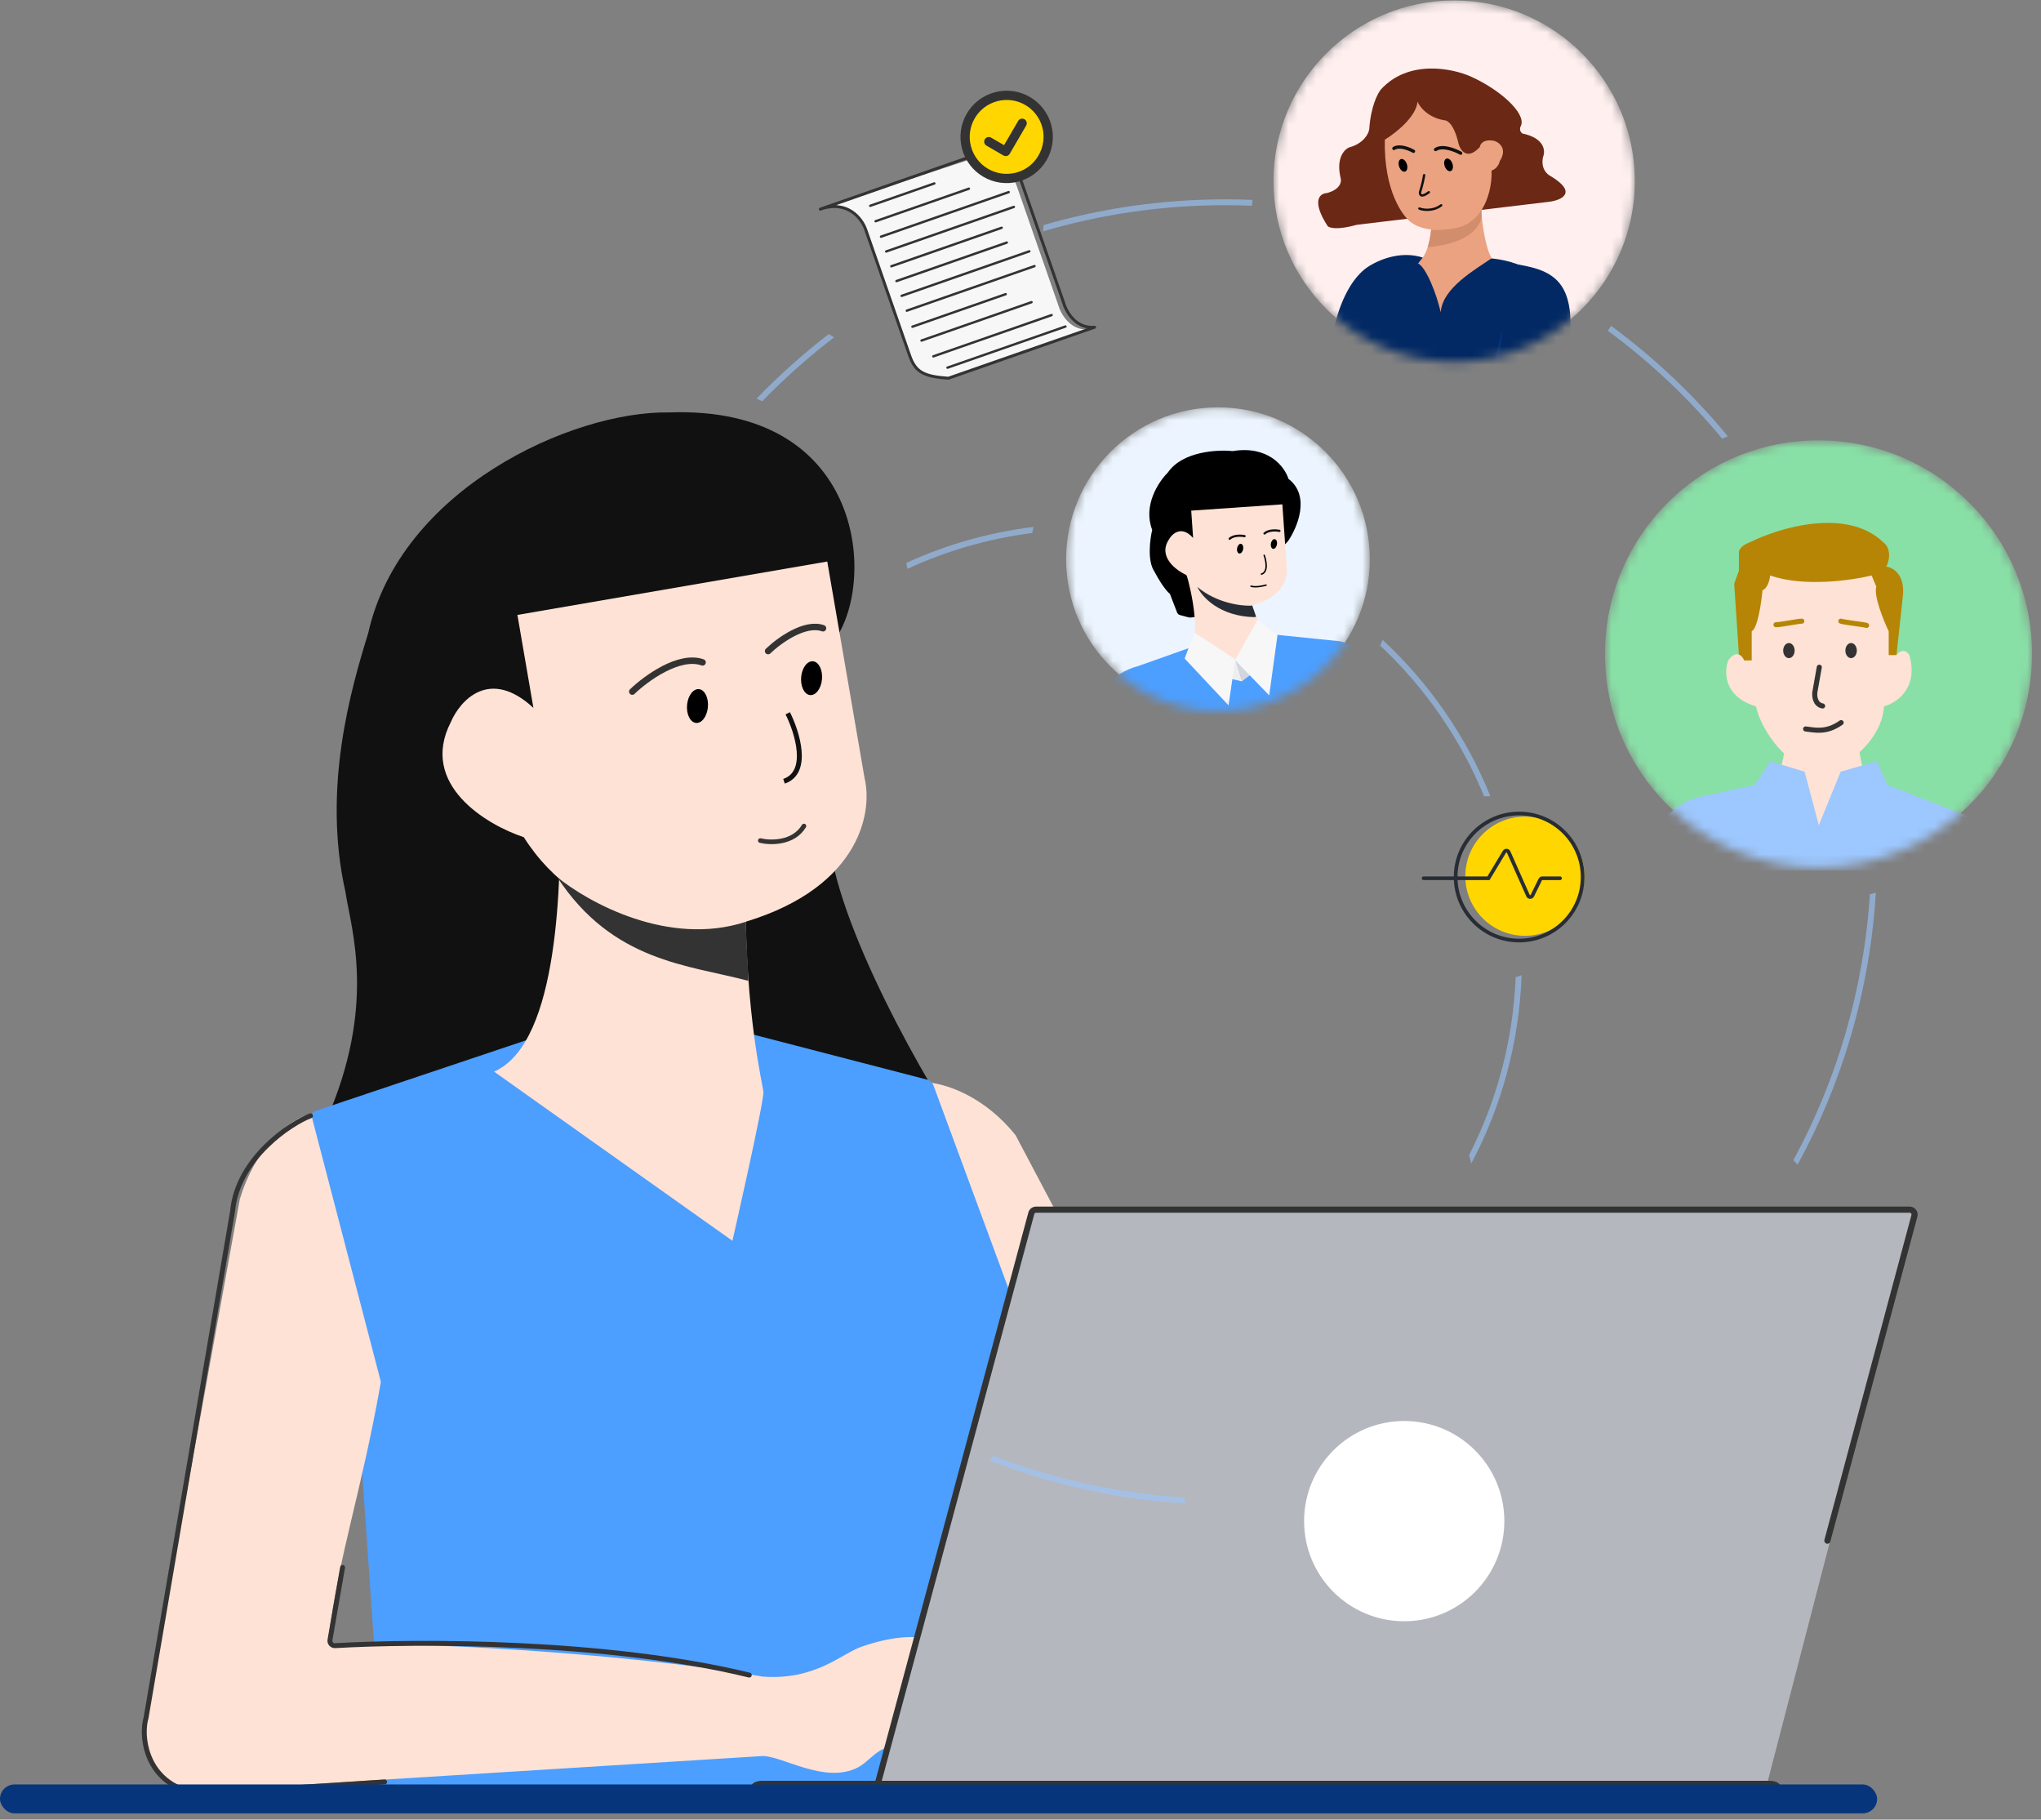
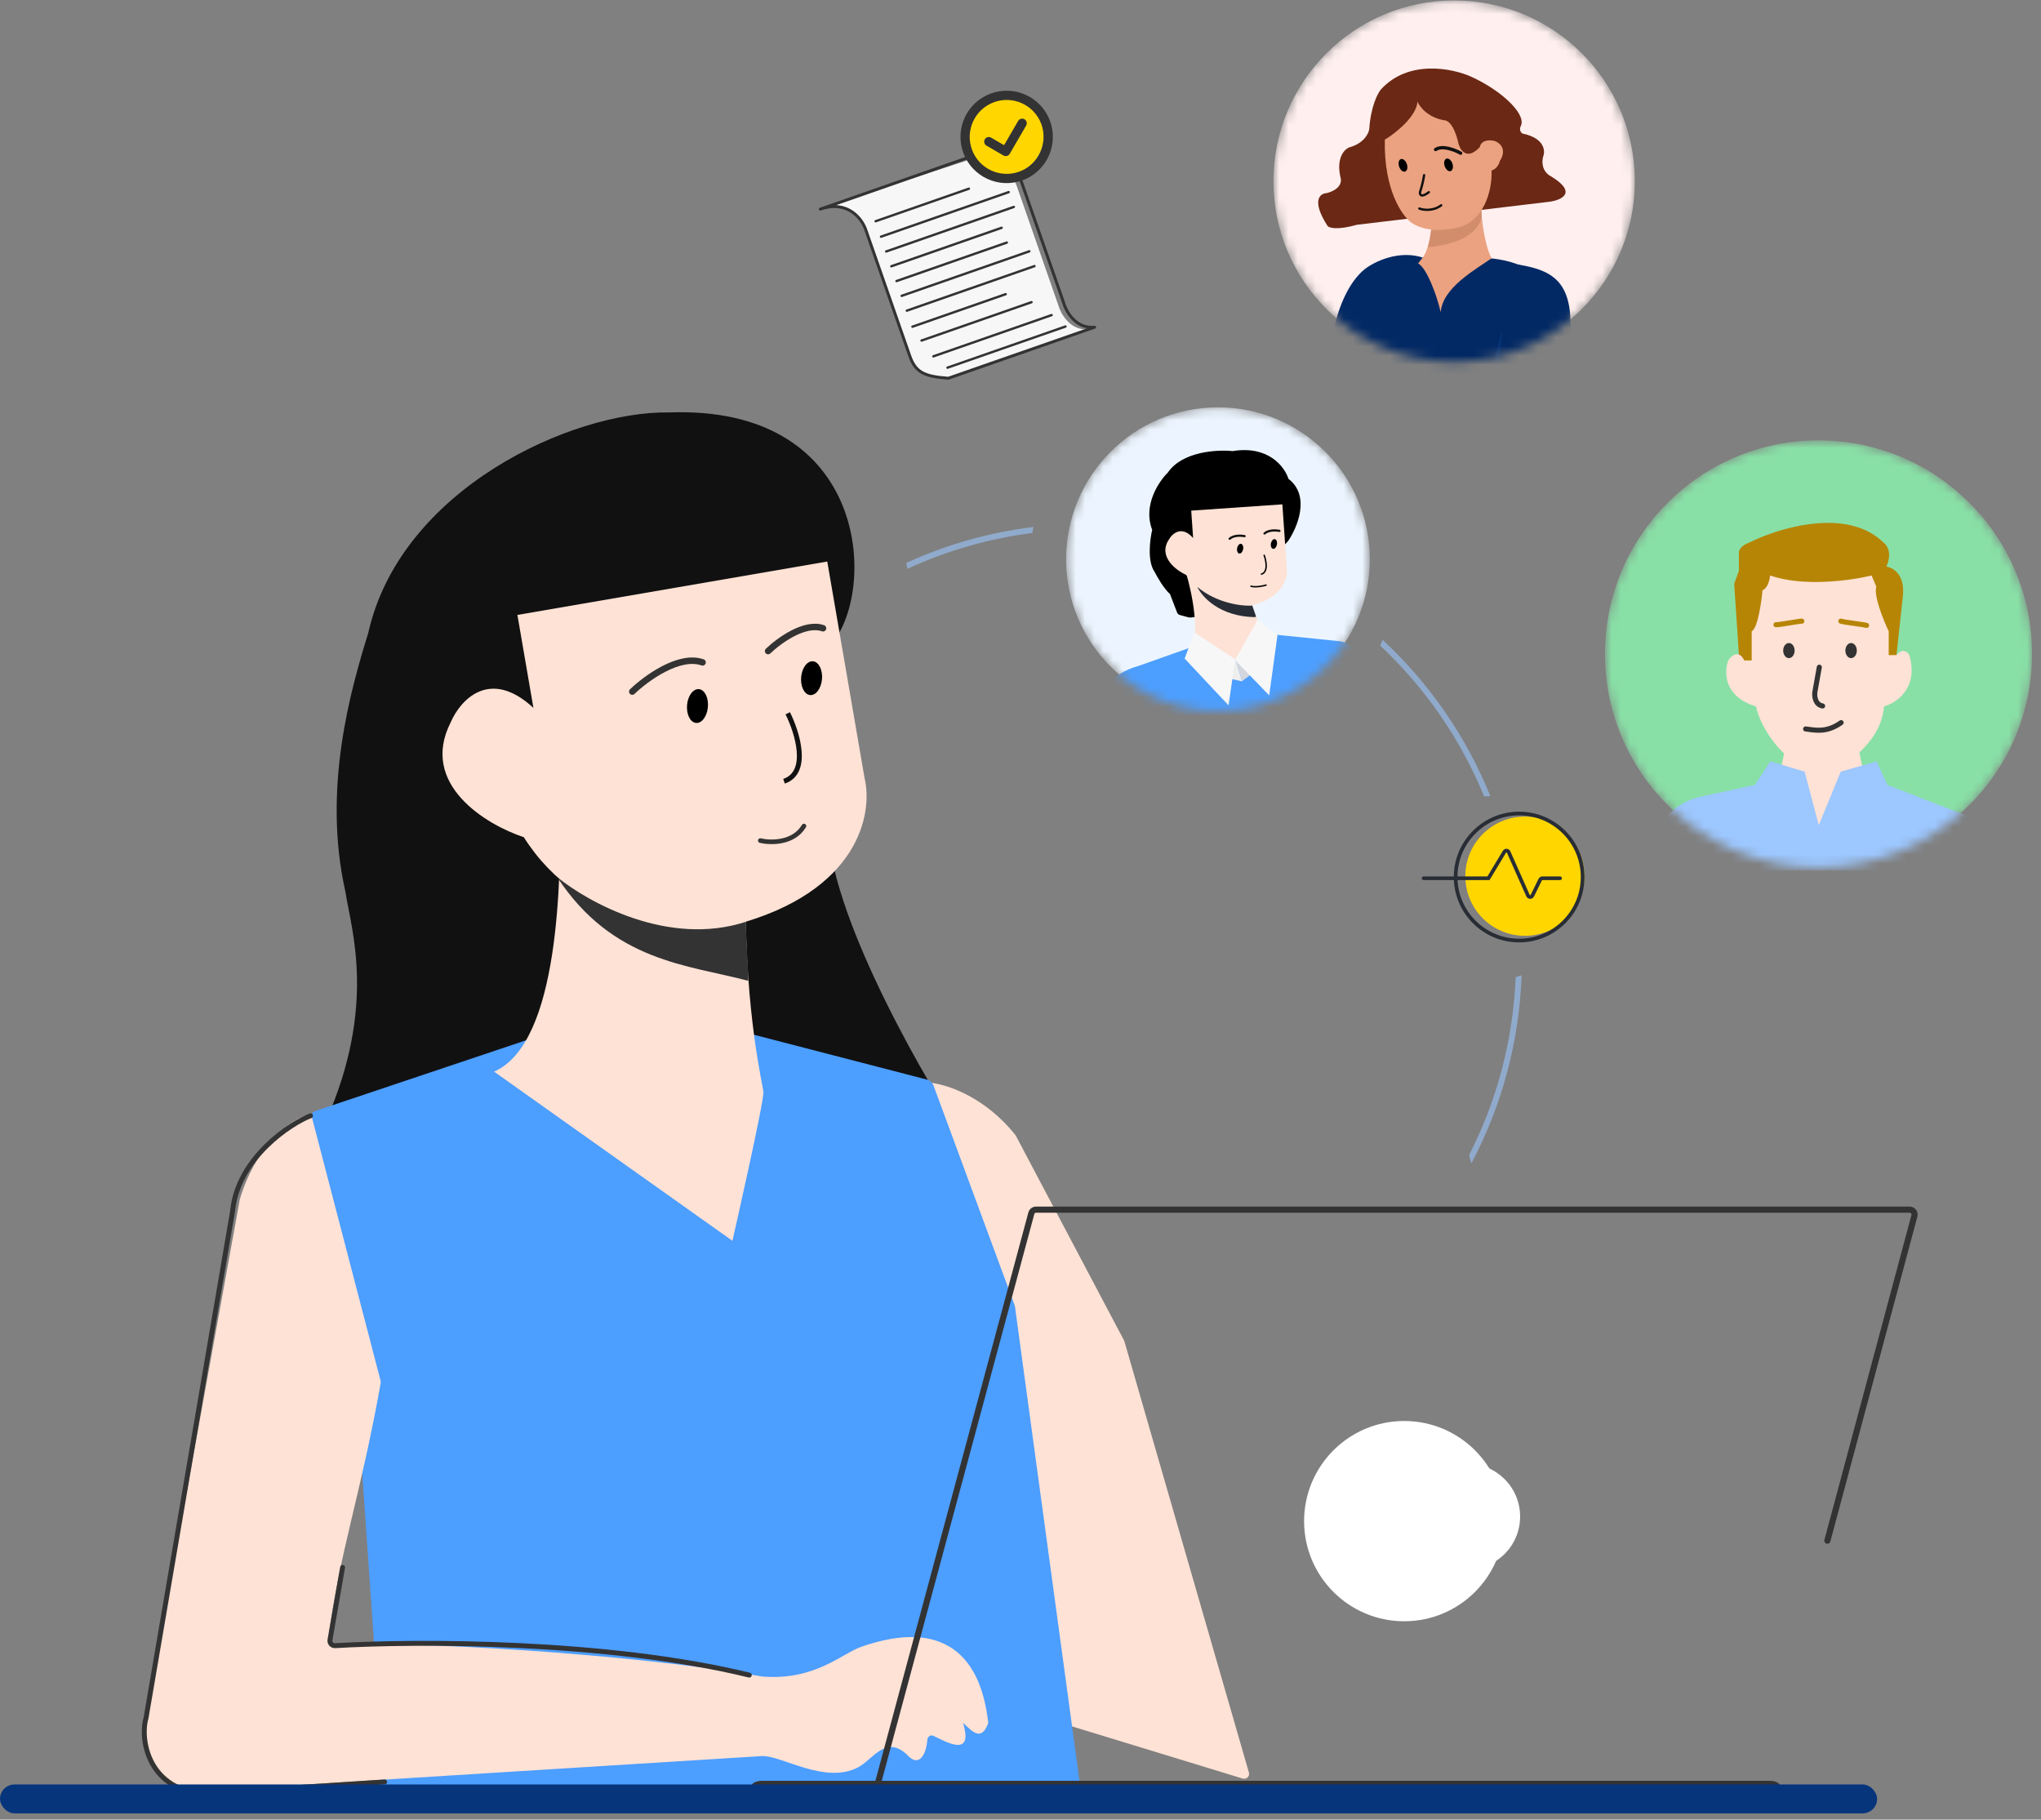
<svg xmlns="http://www.w3.org/2000/svg" width="221" height="197" viewBox="0 0 221 197" fill="none">
  <rect x="0" y="0" width="221" height="197" fill="#808080" stroke="none" />
  <path fill-rule="evenodd" clip-rule="evenodd" d="M90.499 69.114C94.899 62.637 93.436 43.869 72.426 44.653C61.912 44.489 43.349 52.967 39.875 68.529C37.997 74.606 34.876 85.348 37.403 96.557C37.481 97.082 37.599 97.68 37.731 98.353C38.726 103.413 40.548 112.685 32.847 126.206C29.574 131.954 28.136 143.355 48.569 142.979L103.978 122.673C98.951 114.946 89.055 97.248 89.682 88.276L88.873 70.846L90.448 69.177C90.467 69.158 90.484 69.137 90.499 69.114Z" fill="#111111" />
  <path d="M93.623 84.281L89.576 60.794L56.025 66.576L57.759 76.641C53.008 72.239 49.815 75.835 48.812 78.183C45.366 84.918 52.646 89.294 56.716 90.64C63.04 100.606 74.519 101.136 79.468 100.155C92.981 96.598 94.535 88.09 93.623 84.281Z" fill="#FEE2D5" />
  <path d="M82.328 91.007C83.43 91.27 85.918 91.323 87.052 89.433" stroke="#333333" stroke-width="0.5" stroke-linecap="round" />
  <path d="M68.462 74.877C69.943 73.45 73.539 70.819 76.075 71.713" stroke="#333333" stroke-width="0.7" stroke-linecap="round" />
  <path d="M83.171 70.49C84.328 69.375 87.136 67.32 89.117 68.019" stroke="#333333" stroke-width="0.7" stroke-linecap="round" />
  <path d="M41.491 192.202L39.211 159.333C39.208 159.292 39.201 159.252 39.188 159.213L36.702 151.181C36.63 150.947 36.727 150.694 36.937 150.568L41.149 148.041C41.411 147.884 41.752 147.98 41.893 148.251L53.031 169.548C53.108 169.696 53.111 169.871 53.041 170.021L42.502 192.392C42.269 192.888 41.529 192.749 41.491 192.202Z" fill="#4C9EFF" />
  <path d="M109.936 122.866C106.72 118.87 102.842 117.496 100.838 117.23C100.532 117.189 100.28 117.445 100.294 117.754L103.245 182.619C103.255 182.844 103.406 183.038 103.621 183.104L134.565 192.559C134.969 192.682 135.348 192.308 135.231 191.903L121.75 145.22C121.74 145.186 121.726 145.152 121.709 145.12L109.991 122.95C109.975 122.921 109.957 122.892 109.936 122.866Z" fill="#FEE2D5" />
  <path d="M34.198 120.263L58.379 112.152C58.453 112.127 58.529 112.111 58.607 112.103L75.026 110.383C75.153 110.37 75.281 110.38 75.404 110.412L100.355 116.879C100.692 116.966 100.965 117.213 101.086 117.54L109.851 141.278C109.878 141.351 109.897 141.426 109.907 141.503L117.027 193.834C117.114 194.472 116.618 195.041 115.974 195.041H42.337C41.75 195.041 41.274 194.565 41.274 193.977V149.926C41.274 149.83 41.261 149.735 41.236 149.644L33.511 121.553C33.361 121.009 33.663 120.442 34.198 120.263Z" fill="#4C9EFF" />
  <path d="M53.498 116.021C60.685 112.88 60.685 94.837 60.685 87.271L80.735 97.485C80.735 109.893 82.556 117.237 82.662 118.205C82.768 119.172 79.309 134.338 79.309 134.338L53.498 116.021Z" fill="#FEE2D5" />
  <path d="M83.971 99.284C84.785 99.594 86.739 100.029 88.041 99.284" stroke="#111111" stroke-width="0.532" stroke-linecap="round" stroke-linejoin="round" />
  <ellipse cx="1.155" cy="1.822" rx="1.155" ry="1.822" transform="matrix(-0.986 0.164 0.015 1 88.988 71.412)" fill="black" />
  <ellipse cx="1.155" cy="1.822" rx="1.155" ry="1.822" transform="matrix(-0.986 0.164 0.015 1 76.635 74.428)" fill="black" />
  <path d="M85.297 77.223C86.329 79.28 87.694 83.632 84.893 84.583" stroke="#111111" stroke-width="0.532" />
  <path d="M81.38 193.371C81.38 193.056 81.891 192.801 82.521 192.801H191.612C192.242 192.801 192.753 193.056 192.753 193.371V194.471C192.753 194.785 192.242 195.04 191.612 195.04H82.521C81.891 195.04 81.38 194.785 81.38 194.471V193.371Z" fill="#333333" />
  <path d="M164.599 164.192C164.599 167.357 162.033 169.922 158.869 169.922C155.704 169.922 153.139 167.357 153.139 164.192C153.139 161.028 155.704 158.462 158.869 158.462C162.033 158.462 164.599 161.028 164.599 164.192Z" fill="white" />
  <path d="M25.967 129.834C27.594 124.411 30.957 121.5 33.182 120.722C33.452 120.628 33.73 120.8 33.802 121.077L41.214 149.503C41.234 149.578 41.236 149.657 41.223 149.732C39.039 162.007 36.775 167.906 35.526 177.56C35.482 177.902 35.771 178.197 36.115 178.168C43.442 177.559 67.999 178.974 82.541 181.512C88.396 181.973 91.22 178.917 93.419 178.236C105.016 174.29 106.576 183.091 106.999 186.402C107.01 186.485 107 186.568 106.969 186.647C106.205 188.594 105.221 187.39 104.278 186.525C105.42 190.279 102.59 188.667 101.083 187.935C100.769 187.782 100.447 188.011 100.416 188.359C100.253 190.18 99.438 191.223 98.361 190.12C95.967 187.666 94.524 190.515 92.887 191.357C89.309 193.197 84.676 190.068 82.541 190.12L22.892 193.838C15.484 193.917 15.143 188.223 15.898 185.366L25.967 129.834Z" fill="#FEE2D5" />
-   <path d="M95.148 192.801L111.837 130.964H207.471L191.425 192.801H95.148Z" fill="#B4B7BD" />
  <path d="M33.623 120.801C31.544 121.588 25.722 125.346 25.182 131.146L15.813 185.995C15.027 188.693 16.359 195.715 25.666 193.961L41.645 192.92" stroke="#333333" stroke-width="0.532" stroke-linecap="round" stroke-linejoin="round" />
  <path d="M37.095 169.699L35.731 177.545C35.672 177.884 35.94 178.189 36.284 178.169C45.243 177.65 65.69 177.603 81.131 181.355" stroke="#333333" stroke-width="0.532" stroke-linecap="round" stroke-linejoin="round" />
  <path d="M95.117 192.859L111.673 131.357C111.735 131.125 111.946 130.964 112.186 130.964H206.778C207.128 130.964 207.382 131.295 207.292 131.633L197.87 166.802" stroke="#333333" stroke-width="0.666" stroke-linecap="round" stroke-linejoin="round" />
  <circle cx="152.049" cy="164.686" r="10.841" fill="white" />
  <rect y="193.196" width="203.254" height="3.129" rx="1.565" fill="#06357C" />
-   <path opacity="0.6" fill-rule="evenodd" clip-rule="evenodd" d="M81.917 43.164C84.347 40.645 86.962 38.306 89.74 36.169C89.93 36.292 90.123 36.411 90.318 36.526C87.557 38.635 84.957 40.945 82.54 43.435C82.333 43.344 82.125 43.254 81.917 43.164ZM132.687 22.215C125.831 22.215 119.205 23.203 112.944 25.045C112.966 24.821 112.984 24.595 112.996 24.367C119.246 22.553 125.853 21.58 132.687 21.58C133.668 21.58 134.645 21.6 135.617 21.64C135.595 21.85 135.577 22.061 135.561 22.274C134.608 22.235 133.649 22.215 132.687 22.215ZM174.099 35.809C174.219 35.634 174.336 35.457 174.451 35.279C179.139 38.731 183.386 42.751 187.09 47.235C186.887 47.321 186.685 47.409 186.484 47.5C182.847 43.119 178.687 39.19 174.099 35.809ZM202.473 96.798C201.807 107.18 198.882 116.946 194.185 125.609C194.34 125.769 194.493 125.931 194.645 126.094C199.47 117.257 202.465 107.274 203.118 96.656C202.904 96.706 202.689 96.753 202.473 96.798ZM107.575 157.62C114.052 160.117 120.995 161.676 128.236 162.131C128.29 162.348 128.345 162.563 128.402 162.778C120.936 162.331 113.783 160.721 107.121 158.126C107.273 157.958 107.424 157.79 107.575 157.62Z" fill="#9CC7FF" />
  <path opacity="0.6" fill-rule="evenodd" clip-rule="evenodd" d="M149.716 69.279C149.627 69.485 149.535 69.689 149.44 69.891C154.276 74.424 158.144 79.981 160.698 86.217C160.908 86.204 161.12 86.197 161.333 86.197L161.376 86.197C158.761 79.719 154.749 73.955 149.716 69.279ZM111.903 57.05C107.045 57.646 102.415 58.983 98.13 60.944C98.178 61.156 98.22 61.37 98.256 61.586C102.459 59.645 107.001 58.315 111.769 57.708C111.81 57.487 111.854 57.268 111.903 57.05ZM159.074 125.051C162.048 119.235 163.836 112.71 164.118 105.795C164.336 105.732 164.551 105.662 164.762 105.585C164.499 112.929 162.56 119.846 159.315 125.962C159.237 125.658 159.156 125.354 159.074 125.051Z" fill="#9CC7FF" />
  <path d="M80.769 99.796C72.37 102.54 63.685 97.691 60.324 94.953C66.357 104.161 74.539 104.456 81.019 106.189C81.019 104.419 80.804 102.672 80.769 99.796Z" fill="#333333" />
  <mask id="mask0_6330_22366" style="mask-type:alpha" maskUnits="userSpaceOnUse" x="137" y="0" width="41" height="40">
    <path d="M177.019 19.614C177.019 30.419 168.26 39.178 157.455 39.178C146.65 39.178 137.891 30.419 137.891 19.614C137.891 8.809 146.65 0.05 157.455 0.05C168.26 0.05 177.019 8.809 177.019 19.614Z" fill="#D9D9D9" />
  </mask>
  <g mask="url(#mask0_6330_22366)">
    <path d="M177.019 19.614C177.019 30.419 168.26 39.178 157.455 39.178C146.65 39.178 137.891 30.419 137.891 19.614C137.891 8.809 146.65 0.05 157.455 0.05C168.26 0.05 177.019 8.809 177.019 19.614Z" fill="#FFEFEF" />
    <path d="M168.008 31.719C166.401 28.389 161.89 27.809 159.835 27.935H154.208C151.528 26.982 148.813 28.332 147.791 29.127C144.373 31.882 143.465 39.295 143.947 42.782L144.427 48.992H146.169L144.963 60.778H171.958C172.304 59.117 167.059 59.676 167.427 51.422C167.633 46.784 167.994 42.449 168.008 40.595C168.008 36.463 168.366 32.709 168.008 31.719Z" fill="#022964" />
    <path d="M168.997 46.944L169.985 36.885C170.504 30.678 168.38 29.278 164.344 28.637C163.127 29.205 162.796 29.998 161.78 33.56C160.852 36.812 161.179 43.692 160.85 44.431L168.997 46.944Z" fill="#022964" />
    <path d="M149.529 9.681C152.52 6.406 157.281 7.395 159.287 8.299C162.407 9.705 165.21 12.218 164.706 13.57C164.438 14.046 164.69 14.357 164.85 14.454C167.28 14.967 167.349 16.361 167.08 16.994C166.81 18.215 167.499 18.873 167.877 19.05C170.879 20.848 169.09 21.656 167.821 21.836L146.927 24.336C144.824 24.928 143.938 24.678 143.758 24.479C141.954 21.692 142.937 20.937 143.654 20.908C145.114 20.53 145.276 19.695 145.175 19.325C144.631 17.121 145.567 16.16 146.103 15.956C147.683 15.521 148.201 14.455 148.263 13.976C148.427 11.535 149.176 10.095 149.529 9.681Z" fill="#6B2814" />
    <path d="M161.521 27.959C160.785 26.831 160.113 22.559 160.419 20.365C159.52 17.883 156.923 19.894 155.186 21.962C154.97 27.659 154.063 27.739 153.552 28.523C154.451 28.974 155.561 31.866 156.004 33.81C156.167 31.177 159.75 29.181 161.521 27.959Z" fill="#EBA280" />
    <path d="M154.976 24.847C157.199 25.146 159.541 23.473 160.503 22.609C160.411 22.793 160.397 22.862 160.438 23.444C160.438 23.444 160.286 26.273 154.599 26.761L154.82 25.888L154.976 24.847Z" fill="#D28D6D" />
    <path d="M156.408 13.024C154.616 12.733 153.715 11.56 153.489 11.01C153.343 12.672 151.067 14.444 149.947 15.122C149.834 20.582 151.829 23.392 152.84 24.114C154.485 25.275 157.118 24.878 158.229 24.535C161.034 23.505 161.582 20.061 161.506 18.467C162.097 18.274 162.343 17.709 162.392 17.451C163.24 16.133 162.372 15.441 161.832 15.26C160.635 15.007 160.271 15.592 160.239 15.915C158.863 17.401 158.122 16.281 157.924 15.536C157.461 13.475 156.72 13.003 156.408 13.024Z" fill="#EBA280" />
    <path d="M158.159 16.585C157.564 16.246 156.187 15.693 155.443 16.19" stroke="#111111" stroke-width="0.359" stroke-linecap="round" />
-     <path d="M153.053 16.379C152.588 16.114 151.513 15.682 150.932 16.07" stroke="#111111" stroke-width="0.359" stroke-linecap="round" />
    <ellipse cx="0.448" cy="0.707" rx="0.448" ry="0.707" transform="matrix(0.996 -0.085 0.232 0.973 151.305 17.249)" fill="black" />
    <ellipse cx="0.448" cy="0.707" rx="0.448" ry="0.707" transform="matrix(0.996 -0.085 0.232 0.973 156.239 17.199)" fill="black" />
    <g style="mix-blend-mode:multiply" opacity="0.8">
      <path d="M161.288 42.211C161.383 40.748 162.03 38.078 162.354 36.883C163.039 33.857 162.328 39.109 161.869 42.241C161.857 42.322 161.788 42.38 161.706 42.38H161.45C161.357 42.38 161.282 42.304 161.288 42.211Z" fill="#06357C" />
    </g>
    <path d="M154.204 18.962C154.162 19.259 154.013 20.046 153.758 20.811C153.726 21.076 153.873 21.448 154.714 20.811" stroke="#111111" stroke-width="0.251" stroke-linecap="round" />
    <path d="M153.686 22.576C154.103 22.739 155.162 22.897 156.054 22.228" stroke="#111111" stroke-width="0.251" stroke-linecap="round" />
  </g>
  <mask id="mask1_6330_22366" style="mask-type:alpha" maskUnits="userSpaceOnUse" x="115" y="44" width="34" height="33">
    <path d="M115.462 61.391C115.93 70.46 123.661 77.432 132.729 76.965C141.798 76.497 148.771 68.766 148.303 59.697C147.835 50.628 140.104 43.655 131.035 44.123C121.967 44.591 114.994 52.322 115.462 61.391Z" fill="#D9D9D9" />
  </mask>
  <g mask="url(#mask1_6330_22366)">
    <path d="M115.462 61.391C115.93 70.46 123.661 77.432 132.729 76.965C141.798 76.497 148.771 68.766 148.303 59.697C147.835 50.628 140.104 43.655 131.035 44.123C121.967 44.591 114.994 52.322 115.462 61.391Z" fill="#ECF5FF" />
    <path d="M139.361 52.016C141.633 53.723 140.27 56.996 139.292 58.437C139.287 58.444 139.282 58.45 139.277 58.456L135.944 62.008L132.734 65.712C132.714 65.734 132.69 65.75 132.661 65.758C131.489 66.094 129.134 66.717 128.751 66.614L127.786 66.353C127.739 66.34 127.7 66.306 127.683 66.26L126.894 64.212C126.885 64.188 126.869 64.166 126.85 64.149C126.228 63.61 125.511 62.371 125.222 61.801C125.218 61.795 125.215 61.789 125.21 61.783C124.456 60.695 124.743 58.437 124.991 57.394C124.999 57.362 124.996 57.329 124.984 57.299C123.988 54.782 125.648 52.278 126.62 51.324C126.627 51.317 126.634 51.309 126.64 51.3C128.13 49.105 131.794 48.897 133.463 49.069C133.477 49.071 133.491 49.07 133.505 49.068C137.243 48.448 138.914 50.688 139.303 51.935C139.313 51.967 139.334 51.996 139.361 52.016Z" fill="black" stroke="black" stroke-width="0.463" stroke-linecap="round" />
    <path d="M128.84 70.655C130.035 68.827 129.067 64.159 128.433 62.054L134.867 63.217C135.906 66.67 136.532 68.445 137.107 68.578L133.799 73.698L128.84 70.655Z" fill="#FEE2D5" />
    <path d="M145.017 69.418L137.285 68.631L133.791 71.378L128.968 70.082L123.285 72.096C121.647 72.531 120.65 73.361 120.356 73.722L120.229 78.576C130.042 84.372 143.142 78.016 148.466 74.113C147.849 70.578 145.91 69.51 145.017 69.418Z" fill="#4C9EFF" />
    <path d="M133.792 71.417L134.492 73.745L137.177 71.737L136.969 67.664L133.792 71.417Z" fill="#D3D6DD" />
    <path d="M133.792 71.424L134.498 73.772L130.554 72.865L129.293 68.486L133.792 71.424Z" fill="#EEEEEE" />
    <path d="M133.727 71.461L136.173 67.094L138.329 68.75L137.43 75.287L133.727 71.461Z" fill="#F7F7F7" />
    <path d="M133.75 71.38L129.327 68.472L128.273 71.3L133.029 76.368L133.75 71.38Z" fill="#F7F7F7" />
    <path d="M139.333 61.512L138.855 54.603L128.986 55.285L129.19 58.246C127.947 56.833 126.917 57.779 126.558 58.428C125.364 60.273 127.339 61.753 128.476 62.262C130.01 65.329 133.313 65.821 134.773 65.684C138.784 65.054 139.484 62.64 139.333 61.512Z" fill="#FEE2D5" />
    <path d="M137.089 63.346C136.75 63.448 135.948 63.615 135.459 63.466" stroke="black" stroke-width="0.154" stroke-linecap="round" stroke-linejoin="round" />
    <ellipse cx="0.336" cy="0.529" rx="0.336" ry="0.529" transform="matrix(-0.998 0.063 -0.086 0.996 138.322 58.347)" fill="black" />
    <ellipse cx="0.336" cy="0.529" rx="0.336" ry="0.529" transform="matrix(-0.998 0.063 -0.086 0.996 134.662 58.855)" fill="black" />
    <path d="M136.865 60.061C137.103 60.686 137.369 61.985 136.532 62.177" stroke="black" stroke-width="0.154" />
    <path d="M129.651 63.547C131.72 65.29 134.396 65.624 135.476 65.573L135.587 65.539L136.012 66.767L135.85 66.816C132.05 66.743 130.134 64.606 129.651 63.547Z" fill="#282D35" />
  </g>
  <path d="M138.538 57.474C138.181 57.403 137.357 57.359 136.921 57.757" stroke="#111111" stroke-width="0.238" stroke-linecap="round" />
  <path d="M134.764 58.044C134.407 57.972 133.584 57.928 133.148 58.326" stroke="#111111" stroke-width="0.238" stroke-linecap="round" />
  <mask id="mask2_6330_22366" style="mask-type:alpha" maskUnits="userSpaceOnUse" x="173" y="47" width="48" height="47">
    <circle cx="196.907" cy="70.796" r="23.119" fill="#D9D9D9" />
  </mask>
  <g mask="url(#mask2_6330_22366)">
    <circle cx="196.907" cy="70.796" r="23.119" fill="#88E0A6" />
    <path d="M191.219 86.073C192.748 84.828 193.319 81.308 193.413 79.704C194.431 75.564 199.168 77.602 201.409 79.138C200.843 80.893 202.022 84.493 202.683 86.073L196.809 89.611L191.219 86.073Z" fill="#FEE2D5" />
    <path d="M187.777 63.198L188.289 70.862C188.445 73.209 189.12 73.245 189.438 72.97L205.277 71.628L206.043 64.539C206.299 62.189 204.958 61.431 204.255 61.346C204.919 59.864 204.319 58.983 203.936 58.727C200.002 54.895 192.631 57.131 189.438 58.727C188.569 59.034 188.31 59.536 188.289 59.749V61.793L187.777 63.198Z" fill="#B68505" />
    <path d="M189.674 71.501V68.347C190.322 68.021 190.723 65.247 190.843 63.901C191.405 63.696 191.631 62.751 191.673 62.304C195.301 63.581 200.508 62.836 202.658 62.304L203.169 63.517C202.863 64.488 203.936 67.142 204.51 68.347V70.926H205.341C206.005 70.108 206.554 70.585 206.746 70.926C207.768 74.502 205.341 76.12 203.999 76.482C203.744 80.008 200.487 82.379 198.89 83.124C196.795 83.686 195.548 83.359 195.186 83.124C191.814 81.081 190.417 77.845 190.14 76.482C186.615 75.409 186.67 72.714 187.138 71.501C188.007 70.275 188.65 70.99 188.863 71.501H189.674Z" fill="#FEE2D5" />
    <path d="M195.408 83.548L191.701 82.43L190.01 84.987L184.086 86.265C179.622 87.288 178.169 92.018 178 94.255H215.581C215.716 90.164 213.383 88.396 212.199 88.023L204.381 84.987L203.198 82.43L199.309 83.548L196.94 89.345L195.408 83.548Z" fill="#9CC7FF" />
    <path d="M192.303 67.636C192.816 67.636 194.717 67.249 195.102 67.249" stroke="#B68505" stroke-width="0.549" stroke-linecap="round" />
    <path d="M199.326 67.249C199.816 67.401 201.746 67.595 202.114 67.709" stroke="#B68505" stroke-width="0.549" stroke-linecap="round" />
    <ellipse cx="193.703" cy="70.435" rx="0.62" ry="0.817" fill="#333333" />
    <ellipse cx="200.438" cy="70.435" rx="0.62" ry="0.817" fill="#333333" />
    <path d="M196.994 72.236L196.514 74.933C196.454 75.372 196.538 76.287 197.353 76.431" stroke="#333333" stroke-width="0.549" stroke-linecap="round" />
    <path d="M195.512 78.921C196.467 79.027 197.729 79.395 199.359 78.235" stroke="#333333" stroke-width="0.549" stroke-linecap="round" />
  </g>
  <path d="M89.189 22.477L89.019 22.532C89.076 22.513 89.133 22.494 89.189 22.477L104.996 17.28C106.177 16.837 108.853 16.791 110.101 20.157L114.563 32.95C114.827 33.924 115.854 35.83 117.858 35.658L102.537 41.003C99.984 40.795 99.084 40.356 98.46 38.568L93.748 25.062C93.356 23.939 91.937 21.629 89.189 22.477Z" fill="#F7F7F7" />
  <path d="M105.38 16.867L88.823 22.643C91.778 21.613 93.326 23.676 93.731 24.836L98.5 38.506C99.132 40.317 100.057 40.756 102.688 40.95L118.522 35.426C116.454 35.614 115.407 33.688 115.142 32.701L110.625 19.752C109.36 16.346 106.601 16.41 105.38 16.867Z" stroke="#333333" stroke-width="0.316" stroke-linejoin="round" />
  <line x1="95.396" y1="25.624" x2="109.222" y2="20.8" stroke="#333333" stroke-width="0.257" stroke-linecap="round" />
  <line x1="96.514" y1="28.828" x2="108.459" y2="24.66" stroke="#333333" stroke-width="0.257" stroke-linecap="round" />
  <line x1="97.631" y1="32.032" x2="111.457" y2="27.208" stroke="#333333" stroke-width="0.257" stroke-linecap="round" />
  <line x1="95.955" y1="27.226" x2="109.781" y2="22.402" stroke="#333333" stroke-width="0.257" stroke-linecap="round" />
  <line x1="97.073" y1="30.43" x2="109.018" y2="26.262" stroke="#333333" stroke-width="0.257" stroke-linecap="round" />
  <line x1="98.19" y1="33.634" x2="112.016" y2="28.81" stroke="#333333" stroke-width="0.257" stroke-linecap="round" />
  <line x1="101.065" y1="38.58" x2="113.867" y2="34.114" stroke="#333333" stroke-width="0.257" stroke-linecap="round" />
  <line x1="102.595" y1="39.806" x2="115.371" y2="35.349" stroke="#333333" stroke-width="0.257" stroke-linecap="round" />
  <line x1="94.813" y1="23.952" x2="104.913" y2="20.429" stroke="#333333" stroke-width="0.257" stroke-linecap="round" />
  <line x1="98.797" y1="35.371" x2="108.896" y2="31.848" stroke="#333333" stroke-width="0.257" stroke-linecap="round" />
-   <line x1="94.23" y1="22.281" x2="101.169" y2="19.86" stroke="#333333" stroke-width="0.257" stroke-linecap="round" />
  <line x1="99.781" y1="36.871" x2="111.694" y2="32.715" stroke="#333333" stroke-width="0.257" stroke-linecap="round" />
  <circle cx="108.687" cy="14.701" r="4.327" transform="rotate(-14.828 108.687 14.701)" fill="#FFD600" />
  <g clip-path="url(#clip0_6330_22366)">
    <path fill-rule="evenodd" clip-rule="evenodd" d="M107.978 10.955C105.842 11.52 104.569 13.71 105.134 15.846C105.7 17.983 107.89 19.256 110.026 18.69C112.162 18.125 113.435 15.935 112.87 13.799C112.304 11.662 110.114 10.389 107.978 10.955ZM104.167 16.102C103.46 13.432 105.052 10.694 107.722 9.988C110.392 9.281 113.13 10.872 113.837 13.543C114.544 16.213 112.952 18.95 110.282 19.657C107.612 20.364 104.874 18.773 104.167 16.102Z" fill="#333333" />
    <path fill-rule="evenodd" clip-rule="evenodd" d="M110.931 12.911C111.17 13.05 111.251 13.356 111.112 13.595L109.334 16.652C109.196 16.891 108.889 16.972 108.651 16.833L106.816 15.767C106.577 15.628 106.496 15.322 106.635 15.083C106.774 14.844 107.08 14.763 107.319 14.902L108.721 15.717L110.247 13.092C110.386 12.853 110.692 12.772 110.931 12.911Z" fill="#333333" />
  </g>
  <circle cx="165.117" cy="94.863" r="6.451" fill="#FFD600" />
  <circle cx="164.493" cy="94.953" r="6.876" stroke="#282D35" stroke-width="0.4" />
  <path d="M154.152 95.086H161.173L162.897 92.221C163.005 92.04 163.273 92.057 163.358 92.25L165.451 96.959C165.541 97.161 165.826 97.167 165.923 96.968L166.777 95.231C166.821 95.142 166.912 95.086 167.011 95.086H168.921" stroke="#282D35" stroke-width="0.4" stroke-linecap="round" />
  <defs>
    <clipPath id="clip0_6330_22366">
      <rect width="12.003" height="12.003" fill="white" transform="translate(101.664 10.557) rotate(-14.828)" />
    </clipPath>
  </defs>
</svg>